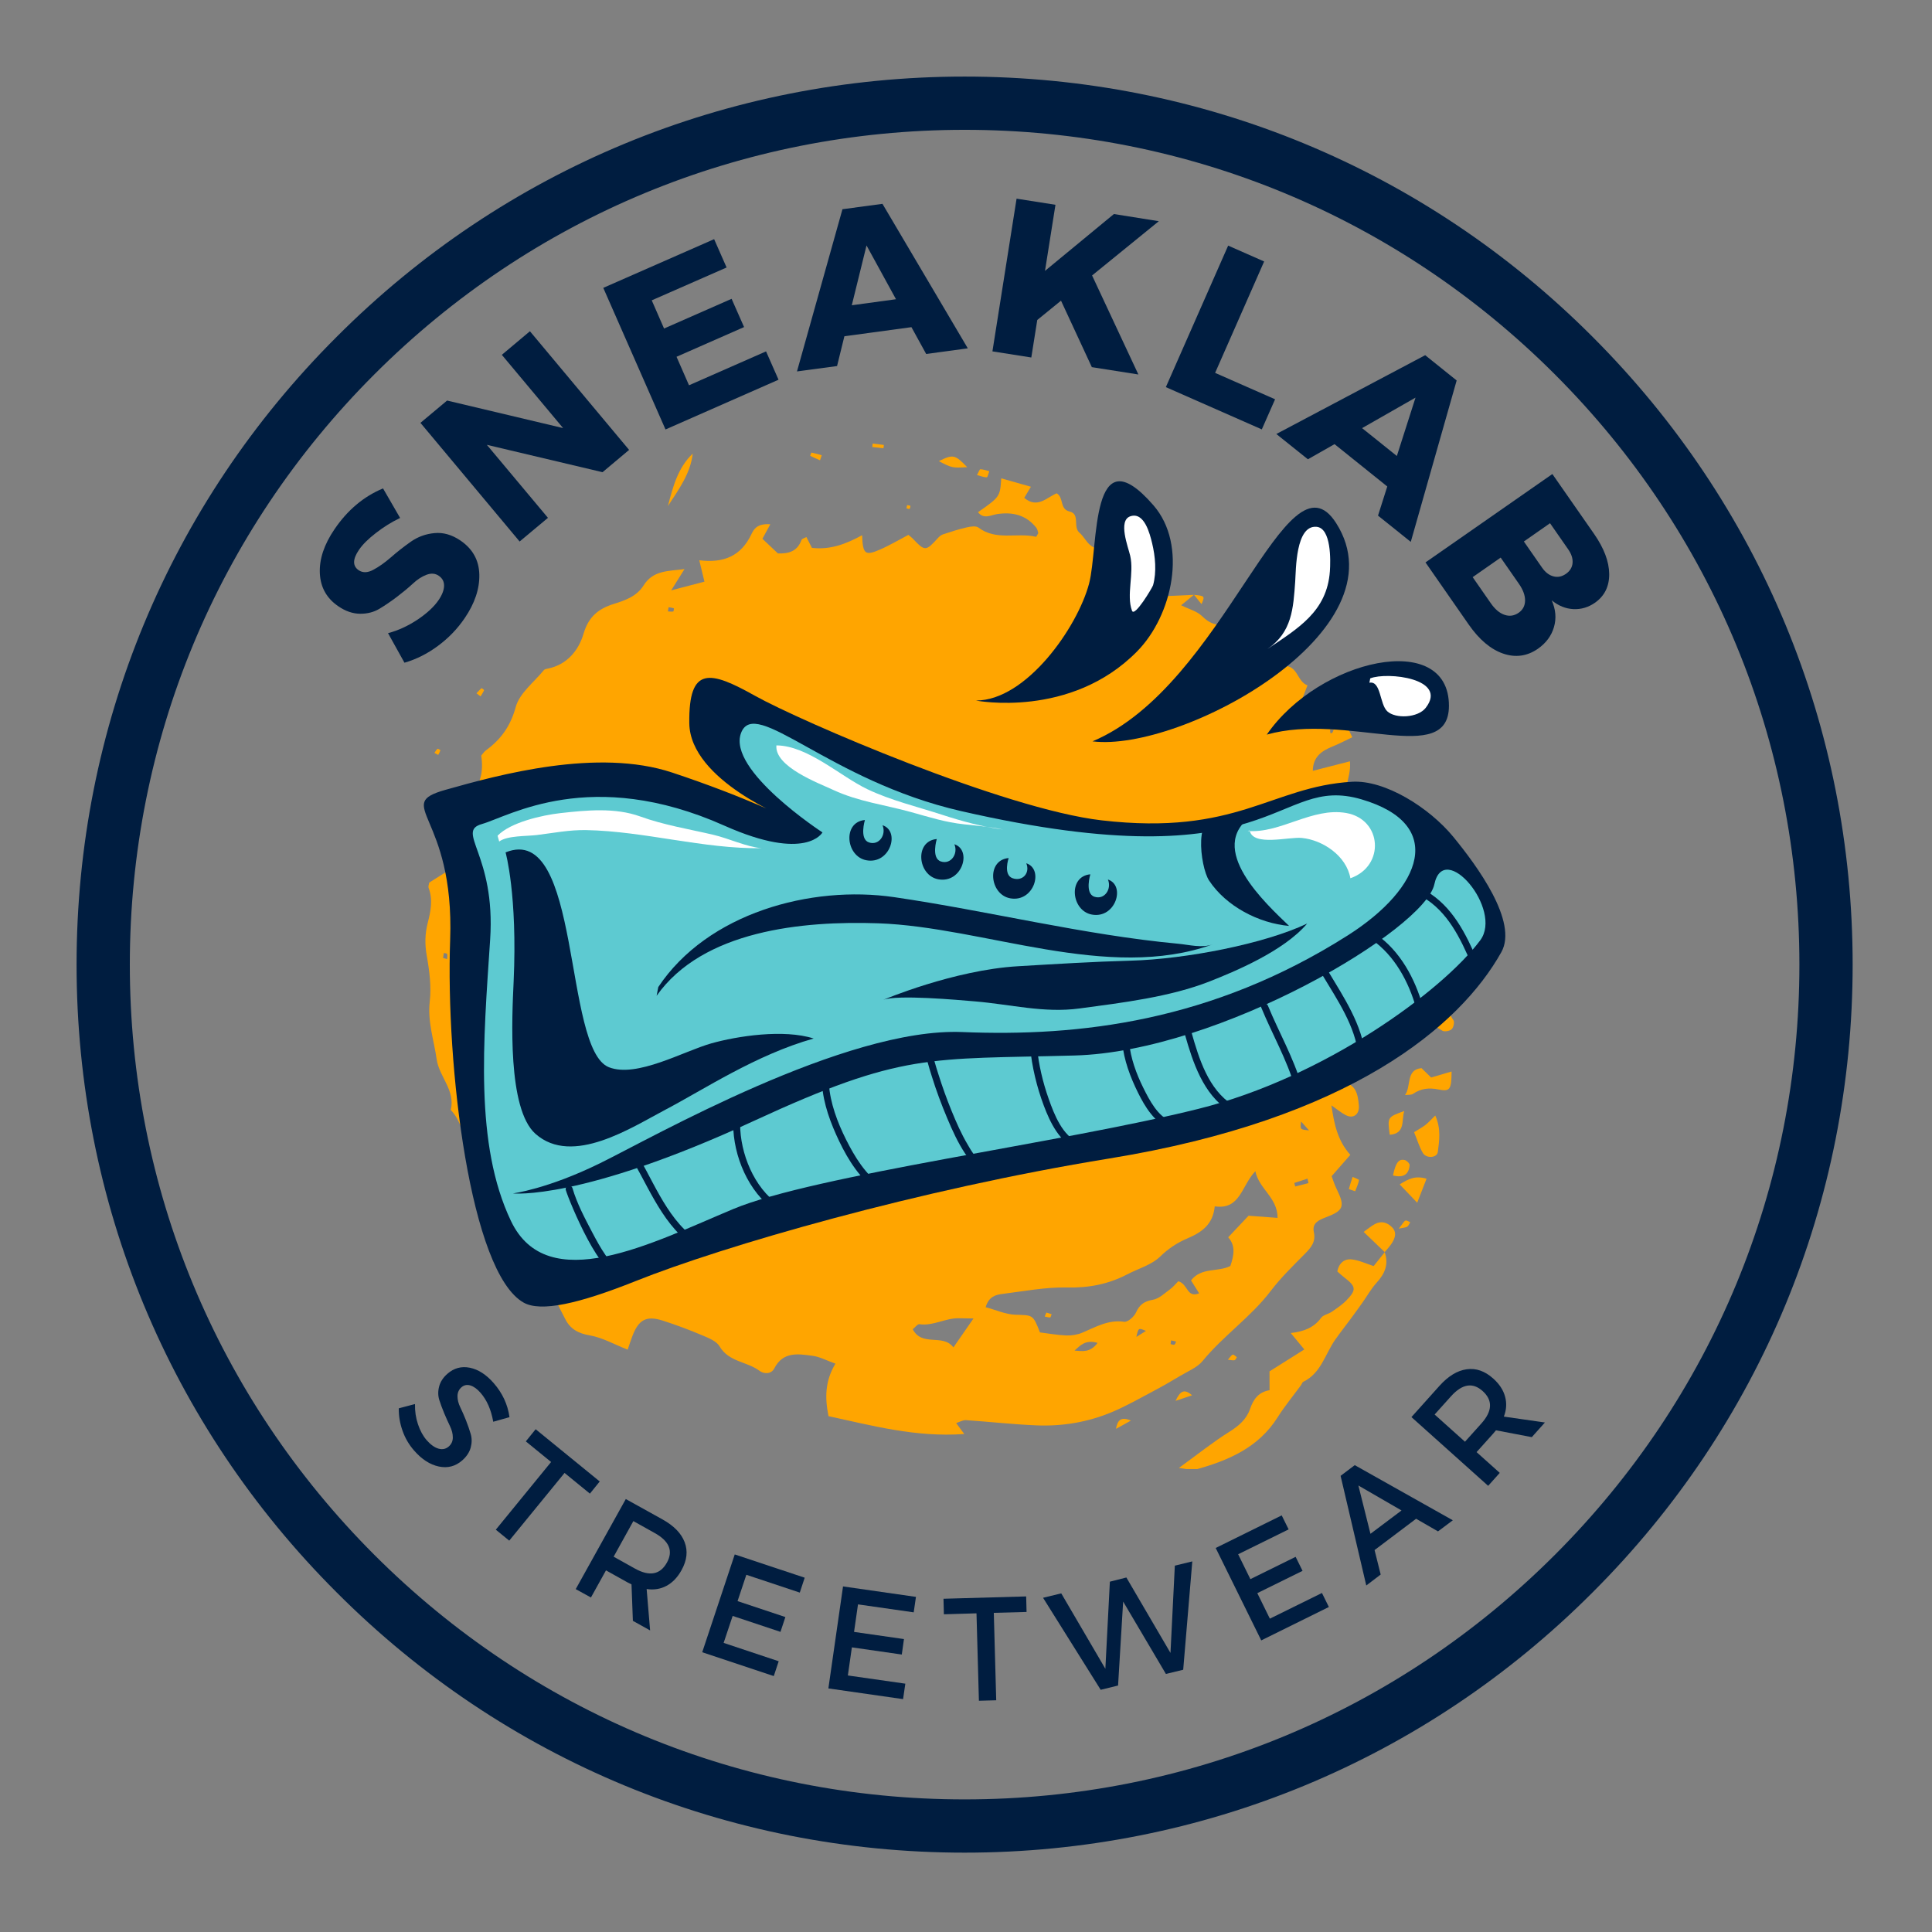
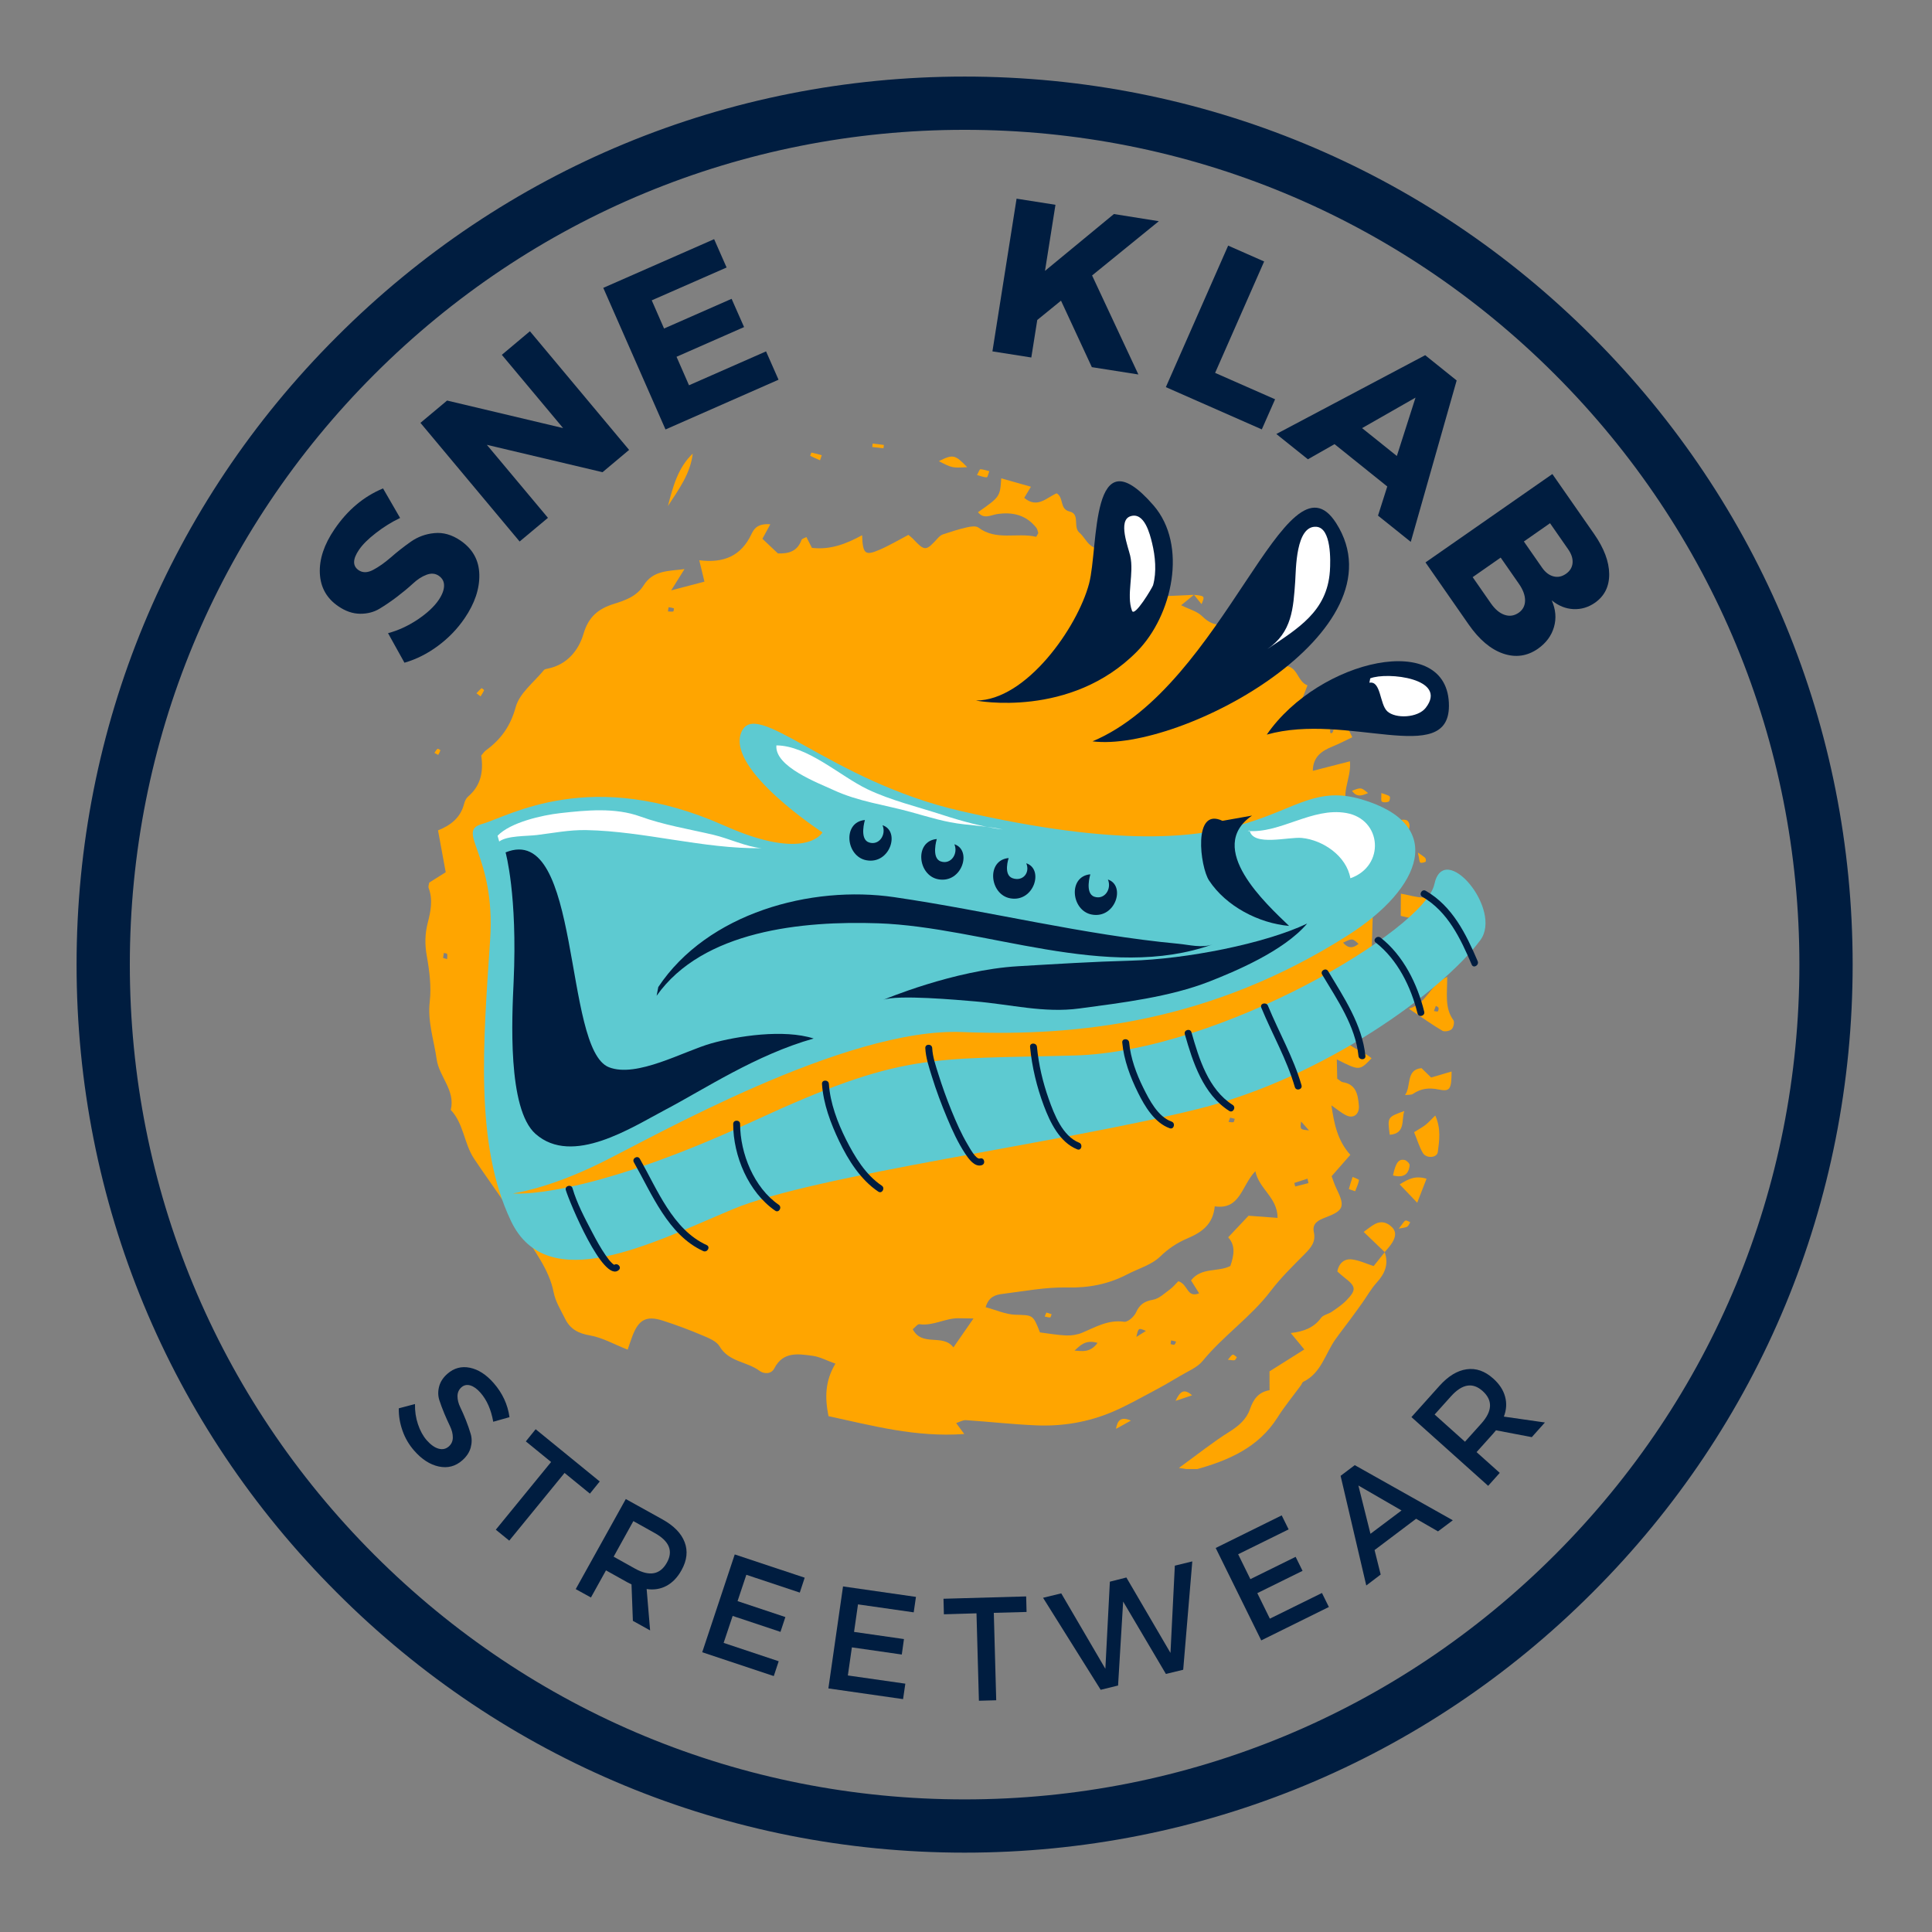
<svg xmlns="http://www.w3.org/2000/svg" width="500" zoomAndPan="magnify" viewBox="0 0 375 375" height="500" preserveAspectRatio="xMidYMid meet" version="1.0">
  <rect x="0" y="0" width="375" height="375" fill="#808080" stroke="none" />
  <defs>
    <g />
    <clipPath id="6e396c7a6e">
      <path d="M 14.863 14.863 L 359.598 14.863 L 359.598 359.598 L 14.863 359.598 Z M 14.863 14.863 " clip-rule="nonzero" />
    </clipPath>
    <clipPath id="061602e009">
      <path d="M 187.23 359.598 C 141.211 359.598 97.879 341.684 65.363 309.102 C 32.777 276.582 14.863 233.25 14.863 187.23 C 14.863 141.211 32.777 97.879 65.363 65.363 C 97.879 32.777 141.211 14.863 187.23 14.863 C 233.25 14.863 276.582 32.777 309.102 65.363 C 341.684 97.949 359.598 141.211 359.598 187.23 C 359.598 233.25 341.684 276.582 309.102 309.102 C 276.582 341.684 233.25 359.598 187.23 359.598 Z M 187.23 25.199 C 143.969 25.199 103.254 42.078 72.664 72.664 C 42.078 103.254 25.199 143.969 25.199 187.23 C 25.199 230.496 42.078 271.211 72.664 301.797 C 103.254 332.387 143.969 349.262 187.23 349.262 C 230.496 349.262 271.211 332.387 301.797 301.797 C 332.387 271.211 349.262 230.496 349.262 187.23 C 349.262 143.969 332.387 103.254 301.797 72.664 C 271.211 42.078 230.496 25.199 187.23 25.199 Z M 187.23 25.199 " clip-rule="nonzero" />
    </clipPath>
    <clipPath id="a22ffc6019">
      <path d="M 82.16 92 L 269 92 L 269 279 L 82.16 279 Z M 82.16 92 " clip-rule="nonzero" />
    </clipPath>
    <clipPath id="a3c0502f10">
      <path d="M 228.742 243.027 L 269.25 243.027 L 269.25 285.137 L 228.742 285.137 Z M 228.742 243.027 " clip-rule="nonzero" />
    </clipPath>
    <clipPath id="c94c5e2207">
-       <path d="M 82.266 131.426 L 292.184 131.426 L 292.184 253.758 L 82.266 253.758 Z M 82.266 131.426 " clip-rule="nonzero" />
-     </clipPath>
+       </clipPath>
  </defs>
  <g clip-path="url(#6e396c7a6e)">
    <g clip-path="url(#061602e009)">
      <path fill="#001d40" d="M 14.863 14.863 L 359.598 14.863 L 359.598 359.598 L 14.863 359.598 Z M 14.863 14.863 " fill-opacity="1" fill-rule="nonzero" />
    </g>
  </g>
  <g fill="#001d40" fill-opacity="1">
    <g transform="translate(74.611, 274.805)">
      <g>
        <path d="M 21.203 -6.359 C 22.91 -4.41 23.938 -2.203 24.281 0.266 L 21.125 1.156 C 20.719 -1.176 19.895 -3.051 18.656 -4.469 C 18 -5.219 17.344 -5.691 16.688 -5.891 C 16.031 -6.086 15.453 -5.969 14.953 -5.531 C 14.453 -5.094 14.195 -4.52 14.188 -3.812 C 14.188 -3.113 14.367 -2.391 14.734 -1.641 C 15.098 -0.891 15.461 -0.055 15.828 0.859 C 16.191 1.785 16.5 2.672 16.75 3.516 C 17 4.367 17 5.254 16.75 6.172 C 16.5 7.086 15.953 7.914 15.109 8.656 C 13.797 9.812 12.281 10.207 10.562 9.844 C 8.852 9.477 7.266 8.457 5.797 6.781 C 4.785 5.633 4.023 4.336 3.516 2.891 C 3.004 1.441 2.766 -0.004 2.797 -1.453 L 5.938 -2.281 C 5.906 -0.906 6.098 0.398 6.516 1.641 C 6.93 2.879 7.492 3.91 8.203 4.734 C 8.984 5.617 9.75 6.164 10.5 6.375 C 11.258 6.594 11.926 6.453 12.5 5.953 C 13.02 5.492 13.281 4.91 13.281 4.203 C 13.281 3.492 13.098 2.766 12.734 2.016 C 12.379 1.273 12.008 0.453 11.625 -0.453 C 11.25 -1.359 10.926 -2.227 10.656 -3.062 C 10.395 -3.906 10.383 -4.781 10.625 -5.688 C 10.863 -6.602 11.398 -7.426 12.234 -8.156 C 13.504 -9.27 14.957 -9.66 16.594 -9.328 C 18.227 -8.992 19.766 -8.004 21.203 -6.359 Z M 21.203 -6.359 " />
      </g>
    </g>
  </g>
  <g fill="#001d40" fill-opacity="1">
    <g transform="translate(91.141, 292.756)">
      <g>
        <path d="M 23.359 -2.844 L 18.438 -6.859 L 7.703 6.281 L 5.094 4.156 L 15.828 -8.984 L 10.922 -12.984 L 12.828 -15.344 L 25.266 -5.203 Z M 23.359 -2.844 " />
      </g>
    </g>
  </g>
  <g fill="#001d40" fill-opacity="1">
    <g transform="translate(109.451, 307.166)">
      <g>
        <path d="M 13.391 7.438 L 13.125 0.359 C 12.945 0.285 12.676 0.148 12.312 -0.047 L 8.172 -2.359 L 5.25 2.906 L 2.297 1.281 L 12.016 -16.203 L 19.109 -12.266 C 21.348 -11.023 22.789 -9.547 23.438 -7.828 C 24.094 -6.109 23.891 -4.297 22.828 -2.391 C 22.055 -0.992 21.086 0.016 19.922 0.641 C 18.766 1.266 17.477 1.473 16.062 1.266 L 16.734 9.297 Z M 9.656 -5.016 L 13.797 -2.703 C 16.629 -1.129 18.695 -1.52 20 -3.875 C 21.25 -6.125 20.457 -8.035 17.625 -9.609 L 13.484 -11.922 Z M 9.656 -5.016 " />
      </g>
    </g>
  </g>
  <g fill="#001d40" fill-opacity="1">
    <g transform="translate(133.816, 319.871)">
      <g>
        <path d="M 21.422 -10.75 L 11.047 -14.203 L 9.344 -9.094 L 18.625 -6 L 17.672 -3.125 L 8.391 -6.219 L 6.641 -0.984 L 17.328 2.578 L 16.375 5.453 L 2.484 0.828 L 8.797 -18.156 L 22.375 -13.641 Z M 21.422 -10.75 " />
      </g>
    </g>
  </g>
  <g fill="#001d40" fill-opacity="1">
    <g transform="translate(158.193, 327.346)">
      <g>
        <path d="M 19.156 -14.391 L 8.344 -15.938 L 7.578 -10.594 L 17.266 -9.203 L 16.844 -6.203 L 7.156 -7.594 L 6.375 -2.141 L 17.531 -0.547 L 17.094 2.453 L 2.594 0.375 L 5.438 -19.422 L 19.594 -17.391 Z M 19.156 -14.391 " />
      </g>
    </g>
  </g>
  <g fill="#001d40" fill-opacity="1">
    <g transform="translate(183.428, 330.302)">
      <g>
        <path d="M 15.828 -17.422 L 9.469 -17.25 L 9.938 -0.281 L 6.578 -0.188 L 6.109 -17.156 L -0.219 -16.969 L -0.297 -19.984 L 15.75 -20.438 Z M 15.828 -17.422 " />
      </g>
    </g>
  </g>
  <g fill="#001d40" fill-opacity="1">
    <g transform="translate(207.112, 329.582)">
      <g>
        <path d="M 22.547 -5.484 L 19.188 -4.672 L 10.891 -18.719 L 9.906 -2.422 L 6.531 -1.594 L -4.656 -19.453 L -1.125 -20.312 L 7.438 -5.672 L 8.312 -22.578 L 11.516 -23.391 L 20.078 -8.75 L 20.922 -25.688 L 24.312 -26.516 Z M 22.547 -5.484 " />
      </g>
    </g>
  </g>
  <g fill="#001d40" fill-opacity="1">
    <g transform="translate(242.449, 319.556)">
      <g>
        <path d="M 7.672 -22.703 L -2.125 -17.875 L 0.25 -13.047 L 9.031 -17.375 L 10.375 -14.656 L 1.594 -10.328 L 4.031 -5.375 L 14.141 -10.359 L 15.484 -7.641 L 2.359 -1.156 L -6.484 -19.094 L 6.328 -25.422 Z M 7.672 -22.703 " />
      </g>
    </g>
  </g>
  <g fill="#001d40" fill-opacity="1">
    <g transform="translate(265.162, 307.758)">
      <g>
        <path d="M 9.703 -12.969 L 1.641 -6.891 L 2.828 -2.141 L 0.031 -0.016 L -4.953 -21.297 L -2.203 -23.375 L 16.828 -12.672 L 13.953 -10.516 Z M 6.875 -14.578 L -1.5 -19.422 L 0.844 -10.047 Z M 6.875 -14.578 " />
      </g>
    </g>
  </g>
  <g fill="#001d40" fill-opacity="1">
    <g transform="translate(287.101, 290.354)">
      <g>
        <path d="M 10.219 -11.406 L 3.266 -12.734 C 3.148 -12.578 2.953 -12.344 2.672 -12.031 L -0.5 -8.5 L 4 -4.469 L 1.75 -1.953 L -13.141 -15.297 L -7.719 -21.344 C -6.008 -23.25 -4.242 -24.328 -2.422 -24.578 C -0.609 -24.836 1.109 -24.238 2.734 -22.781 C 3.922 -21.719 4.688 -20.551 5.031 -19.281 C 5.383 -18.008 5.305 -16.711 4.797 -15.391 L 12.766 -14.25 Z M -2.75 -10.516 L 0.422 -14.047 C 2.586 -16.461 2.672 -18.566 0.672 -20.359 C -1.254 -22.086 -3.301 -21.742 -5.469 -19.328 L -8.641 -15.797 Z M -2.75 -10.516 " />
      </g>
    </g>
  </g>
  <g fill="#001d40" fill-opacity="1">
    <g transform="translate(81.864, 131.802)">
      <g>
        <path d="M -16.938 -29.078 C -14.414 -32.797 -11.273 -35.438 -7.516 -37 L -4.203 -31.266 C -5.848 -30.484 -7.414 -29.508 -8.906 -28.344 C -10.406 -27.188 -11.5 -26.098 -12.188 -25.078 C -13.426 -23.266 -13.445 -21.945 -12.25 -21.125 C -11.457 -20.594 -10.52 -20.613 -9.438 -21.188 C -8.352 -21.758 -7.203 -22.57 -5.984 -23.625 C -4.773 -24.688 -3.488 -25.695 -2.125 -26.656 C -0.758 -27.613 0.77 -28.172 2.469 -28.328 C 4.164 -28.492 5.844 -28.016 7.5 -26.891 C 9.883 -25.266 11.109 -23.062 11.172 -20.281 C 11.234 -17.508 10.285 -14.688 8.328 -11.812 C 6.93 -9.75 5.195 -7.953 3.125 -6.422 C 1.062 -4.898 -1.098 -3.816 -3.359 -3.172 L -6.547 -8.906 C -4.609 -9.414 -2.707 -10.285 -0.844 -11.516 C 1.008 -12.754 2.383 -14.031 3.281 -15.344 C 3.969 -16.363 4.316 -17.281 4.328 -18.094 C 4.348 -18.914 4.004 -19.566 3.297 -20.047 C 2.609 -20.516 1.812 -20.578 0.906 -20.234 C 0.008 -19.898 -0.875 -19.32 -1.75 -18.5 C -2.633 -17.688 -3.648 -16.844 -4.797 -15.969 C -5.953 -15.094 -7.082 -14.32 -8.188 -13.656 C -9.289 -12.988 -10.555 -12.66 -11.984 -12.672 C -13.41 -12.691 -14.805 -13.172 -16.172 -14.109 C -18.441 -15.641 -19.645 -17.77 -19.781 -20.5 C -19.914 -23.238 -18.969 -26.098 -16.938 -29.078 Z M -16.938 -29.078 " />
      </g>
    </g>
  </g>
  <g fill="#001d40" fill-opacity="1">
    <g transform="translate(98.561, 107.028)">
      <g>
        <path d="M 23.547 -19.703 L 18.391 -15.375 L -4.062 -20.688 L 7.797 -6.516 L 2.297 -1.922 L -16.953 -24.953 L -11.781 -29.281 L 10.734 -23.938 L -1.156 -38.156 L 4.297 -42.734 Z M 23.547 -19.703 " />
      </g>
    </g>
  </g>
  <g fill="#001d40" fill-opacity="1">
    <g transform="translate(126.424, 84.562)">
      <g>
        <path d="M 14.609 -32.641 L 0.078 -26.266 L 2.469 -20.797 L 15.578 -26.562 L 18 -21.078 L 4.891 -15.312 L 7.312 -9.781 L 22.266 -16.359 L 24.688 -10.859 L 2.75 -1.203 L -9.328 -28.688 L 12.188 -38.141 Z M 14.609 -32.641 " />
      </g>
    </g>
  </g>
  <g fill="#001d40" fill-opacity="1">
    <g transform="translate(154.911, 72.064)">
      <g>
-         <path d="M 22 -8.562 L 8.984 -6.797 L 7.562 -1.016 L -0.219 0.031 L 8.609 -31.453 L 16.375 -32.5 L 32.938 -4.453 L 24.859 -3.359 Z M 19 -13.984 L 13.281 -24.422 L 10.422 -12.812 Z M 19 -13.984 " />
-       </g>
+         </g>
    </g>
  </g>
  <g fill="#001d40" fill-opacity="1">
    <g transform="translate(189.661, 67.733)">
      <g>
        <path d="M 22.266 3.531 L 16.281 -9.375 L 11.672 -5.625 L 10.516 1.656 L 2.969 0.469 L 7.656 -29.172 L 15.203 -27.984 L 13.172 -15.156 L 26.547 -26.188 L 35.266 -24.797 L 22.312 -14.266 L 31.297 4.953 Z M 22.266 3.531 " />
      </g>
    </g>
  </g>
  <g fill="#001d40" fill-opacity="1">
    <g transform="translate(223.541, 73.939)">
      <g>
        <path d="M 12.312 -1.562 L 23.953 3.562 L 21.375 9.406 L 2.75 1.203 L 14.844 -26.266 L 21.828 -23.188 Z M 12.312 -1.562 " />
      </g>
    </g>
  </g>
  <g fill="#001d40" fill-opacity="1">
    <g transform="translate(247.909, 84.38)">
      <g>
        <path d="M 21.359 10.047 L 11.125 1.828 L 5.953 4.766 L -0.172 -0.141 L 28.719 -15.438 L 34.828 -10.531 L 25.922 20.797 L 19.562 15.703 Z M 23.219 4.125 L 26.844 -7.203 L 16.469 -1.281 Z M 23.219 4.125 " />
      </g>
    </g>
  </g>
  <g fill="#001d40" fill-opacity="1">
    <g transform="translate(274.969, 106.697)">
      <g>
        <path d="M 26.344 -14.688 L 34.453 -3.047 C 36.379 -0.273 37.352 2.312 37.375 4.719 C 37.395 7.125 36.473 8.984 34.609 10.297 C 33.316 11.191 31.922 11.602 30.422 11.531 C 28.922 11.457 27.52 10.891 26.219 9.828 C 27 11.598 27.145 13.328 26.656 15.016 C 26.164 16.711 25.125 18.117 23.531 19.234 C 21.438 20.68 19.18 20.988 16.766 20.156 C 14.359 19.32 12.141 17.445 10.109 14.531 L 1.719 2.469 Z M 25.891 -5.141 L 20.812 -1.594 L 24.344 3.484 C 24.977 4.391 25.711 4.953 26.547 5.172 C 27.379 5.398 28.195 5.234 29 4.672 C 29.77 4.129 30.191 3.43 30.266 2.578 C 30.336 1.723 30.055 0.844 29.422 -0.062 Z M 16.312 1.531 L 10.875 5.328 L 14.406 10.406 C 15.219 11.57 16.102 12.316 17.062 12.641 C 18.02 12.973 18.938 12.836 19.812 12.234 C 20.625 11.66 21.035 10.867 21.047 9.859 C 21.055 8.859 20.656 7.773 19.844 6.609 Z M 16.312 1.531 " />
      </g>
    </g>
  </g>
  <g clip-path="url(#a22ffc6019)">
    <path fill="#ffa500" d="M 227.938 260.996 C 228.109 260.926 228.172 260.605 228.281 260.395 C 227.961 260.316 227.637 260.238 227.312 260.164 C 227.277 260.402 227.246 260.645 227.211 260.883 C 227.457 260.93 227.742 261.074 227.938 260.996 Z M 258.215 142.262 C 258.219 142.289 258.531 142.336 258.57 142.281 C 258.699 142.098 258.77 141.867 258.863 141.656 C 258.633 141.633 258.406 141.605 258.18 141.578 C 258.184 141.809 258.176 142.039 258.215 142.262 Z M 86.785 186.168 C 86.797 185.828 86.863 185.477 86.785 185.16 C 86.762 185.051 86.371 185.031 86.145 184.973 C 86.098 185.301 86.047 185.629 86 185.941 C 86.344 186.039 86.566 186.105 86.785 186.168 Z M 130.688 118.688 C 130.758 118.676 130.824 118.078 130.789 118.066 C 130.461 117.957 130.113 117.922 129.77 117.863 C 129.734 118.09 129.699 118.316 129.645 118.676 C 130.004 118.691 130.355 118.746 130.688 118.688 Z M 238.457 217.758 C 238.777 217.785 239.117 217.887 239.41 217.812 C 239.543 217.777 239.582 217.387 239.664 217.16 C 239.363 217.082 239.055 217.004 238.77 216.93 C 238.629 217.301 238.543 217.527 238.457 217.758 Z M 255.648 184.203 C 255.688 184.191 255.633 183.586 255.562 183.574 C 255.23 183.512 254.875 183.555 254.527 183.562 C 254.555 183.793 254.582 184.023 254.629 184.383 C 254.973 184.332 255.324 184.305 255.648 184.203 Z M 252.539 217.68 C 252.34 219.238 252.34 219.238 254.078 219.406 C 253.613 218.887 253.152 218.367 252.539 217.68 Z M 251.219 229.613 C 251.281 229.844 251.34 230.07 251.402 230.297 C 252.258 230.078 253.113 229.863 253.969 229.641 C 253.91 229.352 253.848 229.062 253.789 228.773 C 252.934 229.055 252.078 229.332 251.219 229.613 Z M 222.426 258.328 C 220.969 257.707 220.969 257.707 220.57 259.496 C 221.16 259.129 221.75 258.758 222.426 258.328 Z M 263.688 183.207 C 262.484 182.109 262.484 182.109 260.691 182.969 C 261.676 184.109 262.605 184.102 263.688 183.207 Z M 208.562 262.148 C 210.055 262.258 211.598 262.598 213.035 260.656 C 210.672 259.961 209.672 261.172 208.562 262.148 Z M 188.953 255.914 C 187.672 255.895 186.824 255.875 185.98 255.871 C 183.418 255.867 181.098 257.41 178.453 257.027 C 178.109 256.977 177.664 257.602 177.16 258 C 178.996 261.496 182.961 258.785 185.062 261.527 C 186.418 259.574 187.531 257.965 188.953 255.914 Z M 232.75 251.031 C 232.203 250.16 231.695 249.348 231.176 248.523 C 233.215 245.914 236.395 246.965 238.812 245.727 C 239.492 243.711 239.887 241.801 238.391 240.164 C 239.637 238.844 240.883 237.523 242.344 235.973 C 243.805 236.082 245.758 236.227 247.98 236.391 C 247.965 232.406 244.395 230.836 243.664 227.332 C 240.953 230.137 240.766 234.879 235.781 234.152 C 235.445 237.66 233.27 239.188 230.504 240.359 C 228.559 241.184 226.805 242.32 225.184 243.898 C 223.516 245.52 220.961 246.223 218.805 247.348 C 215.137 249.262 211.32 250 207.109 249.902 C 202.953 249.809 198.77 250.629 194.609 251.145 C 193.305 251.309 191.93 251.617 191.316 253.727 C 193.309 254.258 195.172 255.121 197.066 255.188 C 200.477 255.301 200.484 255.098 201.855 258.621 C 203.543 258.828 205.254 259.148 206.98 259.211 C 208.012 259.25 209.141 259.066 210.086 258.668 C 212.695 257.566 215.125 256.109 218.199 256.555 C 218.891 256.656 220.129 255.574 220.492 254.758 C 221.191 253.203 222.117 252.57 223.801 252.277 C 224.988 252.074 226.055 251.012 227.109 250.246 C 227.727 249.797 228.215 249.172 228.703 248.688 C 230.641 249.238 230.312 251.992 232.75 251.031 Z M 231.746 115.441 C 230.949 116.098 230.148 116.758 229.258 117.484 C 230.797 118.25 232.32 118.621 233.285 119.566 C 234.973 121.219 236.645 121.754 238.75 120.668 C 240.188 119.93 241.309 120.297 242.363 121.438 C 243.039 122.172 243.883 122.746 244.742 123.469 C 241.133 125.176 240.914 126.105 242.828 129.504 C 245.074 129.414 247.176 129.301 249.273 129.254 C 251.922 129.195 251.754 132.316 253.781 133.02 C 253.094 134.801 252.469 136.414 252.008 137.605 C 253.734 139.129 254.73 140.004 255.707 140.867 C 259.746 138.359 260.395 138.539 262.477 143.098 C 261.211 143.695 259.957 144.367 258.645 144.895 C 256.523 145.746 254.848 146.906 254.816 149.617 C 257.125 149.027 259.402 148.441 262.023 147.77 C 262.375 151.379 259.719 154.383 262.211 157.594 C 260.422 157.977 259.188 158.242 258.07 158.484 C 257.418 161.02 259.949 160.891 260.461 161.59 C 260.094 163.637 259.82 165.152 259.516 166.828 C 261.301 167.383 262.688 167.812 263.938 168.199 C 264.918 167.41 265.707 166.777 267.047 165.703 C 267.551 168.262 267.949 170.266 268.395 172.539 C 264.379 173.145 260.383 172.344 257.367 175.488 C 258.766 176.762 260.031 177.914 261.352 179.113 C 263.008 178.477 264.555 177.879 266.469 177.141 C 266.355 180.828 266.258 184.027 266.156 187.375 C 265.309 187.516 264.555 187.641 263.816 187.766 C 261.988 192.363 261.988 192.363 266.004 195.191 C 266.082 197.047 265.953 198.848 264.141 199.977 C 262.664 199.602 262.137 197.258 260.047 198.582 C 259.66 202.957 263.855 203.422 266.223 205.406 C 263.879 207.852 263.879 207.852 259.473 205.629 C 259.504 207.082 259.531 208.352 259.555 209.375 C 260.141 209.762 260.352 210.008 260.594 210.043 C 263.238 210.445 263.57 212.473 263.754 214.562 C 263.906 216.266 262.719 217.203 261.27 216.473 C 260.254 215.961 259.367 215.195 258.426 214.543 C 258.949 218.062 259.57 221.336 262.098 224.156 C 260.848 225.578 259.734 226.852 258.469 228.293 C 258.73 228.977 258.996 229.879 259.406 230.711 C 261.113 234.18 260.852 234.965 257.25 236.32 C 255.879 236.84 254.648 237.453 255.02 239.168 C 255.43 241.062 254.449 242.18 253.25 243.395 C 250.969 245.703 248.617 247.984 246.66 250.559 C 242.801 255.637 237.465 259.238 233.441 264.152 C 232.383 265.449 230.57 266.156 229.066 267.062 C 227.34 268.102 225.586 269.109 223.801 270.051 C 221.172 271.441 218.574 272.926 215.84 274.078 C 211.18 276.039 206.234 276.871 201.195 276.664 C 196.621 276.48 192.062 275.953 187.496 275.652 C 186.902 275.609 186.277 276 185.59 276.215 C 186.078 276.875 186.418 277.336 187.16 278.34 C 177.668 279.02 169.242 276.688 160.812 274.875 C 160.098 271.336 160.113 268.062 162.156 264.684 C 160.43 264.07 159.102 263.34 157.699 263.156 C 154.91 262.789 151.996 262.285 150.289 265.609 C 149.711 266.742 148.301 266.734 147.406 266.066 C 144.98 264.258 141.457 264.371 139.672 261.332 C 139.066 260.301 137.527 259.699 136.293 259.18 C 133.805 258.125 131.262 257.172 128.684 256.344 C 125.461 255.305 123.965 256.121 122.738 259.352 C 122.383 260.293 122.078 261.254 121.832 261.969 C 119.152 260.914 116.902 259.613 114.5 259.203 C 112.238 258.816 110.68 257.969 109.707 256.012 C 108.871 254.324 107.812 252.645 107.461 250.84 C 106.547 246.156 103.48 242.625 101.223 238.707 C 98.465 233.91 95.062 229.488 91.996 224.867 C 90.059 221.941 90.012 218.094 87.492 215.434 C 88.43 211.633 85.227 208.977 84.758 205.621 C 84.238 201.91 82.965 198.324 83.414 194.406 C 83.746 191.508 83.359 188.453 82.84 185.551 C 82.441 183.332 82.477 181.27 83.02 179.141 C 83.594 176.902 84.062 174.656 83.203 172.359 C 83.082 172.031 83.285 171.578 83.32 171.305 C 84.367 170.645 85.262 170.082 86.512 169.297 C 86.02 166.625 85.523 163.902 85.02 161.176 C 87.422 160.211 89.391 158.758 90.082 156.012 C 90.211 155.508 90.469 154.938 90.848 154.617 C 93.395 152.461 93.855 149.652 93.406 146.645 C 93.773 146.234 93.996 145.875 94.316 145.645 C 97.234 143.508 99.09 140.945 100.105 137.223 C 100.84 134.535 103.66 132.414 105.574 130.059 C 105.723 129.879 106.062 129.828 106.324 129.777 C 110.074 129.027 112.32 126.207 113.246 123.059 C 114.242 119.676 116.148 118.152 119.18 117.207 C 121.375 116.523 123.613 115.727 124.922 113.629 C 126.766 110.684 129.676 110.871 132.859 110.461 C 131.984 111.863 131.379 112.828 130.277 114.59 C 132.988 113.883 134.844 113.398 136.734 112.898 C 136.387 111.469 136.102 110.289 135.727 108.746 C 140.574 109.359 143.859 107.84 145.816 103.75 C 146.309 102.719 146.957 101.562 149.516 101.762 C 148.93 102.84 148.441 103.734 147.984 104.574 C 149.07 105.598 150.031 106.512 150.988 107.418 C 153.105 107.5 154.781 106.996 155.566 104.816 C 155.66 104.555 156.168 104.441 156.523 104.242 C 156.941 105.062 157.297 105.758 157.594 106.34 C 161.188 106.762 164.273 105.559 167.336 103.883 C 167.465 107.547 167.914 107.922 170.758 106.691 C 172.695 105.852 174.523 104.758 176.32 103.82 C 176.715 104.152 176.938 104.305 177.121 104.496 C 179.559 107.051 179.664 107.047 182.105 104.379 C 182.363 104.098 182.699 103.824 183.051 103.711 C 184.562 103.219 186.074 102.719 187.617 102.371 C 188.359 102.199 189.422 102.027 189.918 102.402 C 193.348 105.012 197.418 103.32 201.086 104.191 C 201.164 104.207 201.352 103.777 201.535 103.473 C 201.422 103.16 201.375 102.723 201.145 102.434 C 199.164 99.941 196.531 99.324 193.504 99.789 C 192.301 99.977 190.961 100.852 189.824 99.422 C 194.102 96.422 194.102 96.422 194.344 92.848 C 196.273 93.395 198.121 93.918 200.102 94.477 C 199.574 95.352 199.191 95.992 198.805 96.637 C 201.387 98.797 203.199 96.516 205.109 95.75 C 206.547 96.633 205.613 98.816 207.621 99.289 C 209.699 99.777 208.199 102.289 209.531 103.41 C 210.348 104.098 210.828 105.191 211.664 105.84 C 212.367 106.387 213.387 106.84 214.23 106.785 C 214.859 106.746 215.434 105.828 216.25 105.109 C 216.641 109.344 220.078 110.461 222.66 112.637 C 221.945 110.148 221.074 107.777 224.391 106.539 C 225.176 107.434 225.941 108.309 226.73 109.215 C 225.926 109.66 225.25 110.031 224.449 110.473 C 225 112.301 223.754 114.266 225.059 115.758 C 227.465 115.648 229.605 115.551 231.742 115.457 L 231.746 115.441 " fill-opacity="1" fill-rule="evenodd" />
  </g>
  <g clip-path="url(#a3c0502f10)">
    <path fill="#ffa500" d="M 268.785 243.047 C 268.035 243.984 267.281 244.922 266.621 245.742 C 265.141 245.273 263.699 244.555 262.211 244.434 C 261.023 244.336 259.887 245.098 259.578 246.789 C 259.98 247.141 260.445 247.586 260.953 247.973 C 263.211 249.711 263.316 250.344 261.352 252.387 C 260.523 253.246 259.496 253.926 258.508 254.609 C 257.844 255.066 256.852 255.207 256.418 255.797 C 255.074 257.633 253.207 258.434 250.531 258.742 C 251.582 260.012 252.281 260.855 253.168 261.926 C 250.852 263.387 248.723 264.727 246.41 266.18 C 246.414 267.27 246.414 268.434 246.418 269.836 C 244.289 270.195 243.281 271.574 242.621 273.504 C 241.953 275.457 240.457 276.758 238.641 277.895 C 235.5 279.855 232.594 282.191 228.824 284.926 C 230.547 285.133 231.324 285.445 231.969 285.266 C 238.332 283.516 244.234 281.039 247.984 275.102 C 249.352 272.934 251 270.945 252.516 268.875 C 252.676 268.656 252.754 268.309 252.961 268.207 C 256.441 266.527 257.207 262.805 259.184 259.996 C 260.113 258.68 261.117 257.414 262.074 256.113 C 262.871 255.035 263.664 253.949 264.438 252.855 C 265.367 251.547 266.152 250.117 267.223 248.945 C 268.816 247.199 269.586 245.359 268.766 243.043 L 268.785 243.047 " fill-opacity="1" fill-rule="evenodd" />
  </g>
  <path fill="#ffa500" d="M 279.078 196.309 C 279.211 196.133 279.277 195.82 279.211 195.609 C 279.164 195.449 278.875 195.363 278.691 195.246 C 278.574 195.566 278.453 195.887 278.324 196.238 C 278.668 196.277 279.012 196.398 279.078 196.309 Z M 282.105 198.012 C 282.359 198.363 282.137 199.422 281.77 199.766 C 281.387 200.125 280.391 200.316 279.965 200.066 C 278.039 198.941 276.223 197.637 273.465 195.789 C 277.113 194.672 277.453 191.121 280.902 189.609 C 280.918 192.906 280.371 195.633 282.105 198.012 " fill-opacity="1" fill-rule="evenodd" />
  <path fill="#ffa500" d="M 271.91 173.457 C 271.902 175.074 271.895 176.484 271.883 177.77 C 273.797 178.219 275.539 178.629 277.484 179.086 C 277.484 179.086 277.754 179.004 277.953 178.84 C 278.969 178.004 280.363 177.277 279.883 175.66 C 279.316 173.742 277.684 174.23 276.211 174.207 C 274.918 174.184 273.629 173.773 271.91 173.457 " fill-opacity="1" fill-rule="evenodd" />
  <path fill="#ffa500" d="M 272.711 212.551 C 273.238 212.48 273.879 212.578 274.273 212.312 C 275.828 211.258 277.383 211.09 279.246 211.473 C 281.453 211.926 281.73 211.438 281.754 207.977 C 280.41 208.371 279.191 208.73 277.781 209.145 C 277.234 208.613 276.586 207.977 275.918 207.328 C 272.828 207.594 273.965 210.867 272.711 212.551 " fill-opacity="1" fill-rule="evenodd" />
  <path fill="#ffa500" d="M 274.473 219.754 C 275.125 221.352 275.504 222.652 276.172 223.789 C 276.824 224.902 278.934 224.777 279.082 223.594 C 279.355 221.414 279.746 219.09 278.582 216.52 C 277.758 217.32 277.266 217.891 276.684 218.344 C 276.062 218.824 275.359 219.195 274.473 219.754 " fill-opacity="1" fill-rule="evenodd" />
  <path fill="#ffa500" d="M 268.766 243.043 C 269.266 242.418 269.844 241.844 270.246 241.164 C 270.809 240.211 271.137 239.164 270.203 238.219 C 269.27 237.273 268.137 236.93 266.922 237.559 C 266.133 237.969 265.445 238.574 264.684 239.113 C 266.172 240.539 267.48 241.793 268.785 243.047 L 268.766 243.043 " fill-opacity="1" fill-rule="evenodd" />
  <path fill="#ffa500" d="M 129.637 98.234 C 131.715 95.031 134.012 91.953 134.461 88.039 C 131.543 90.812 130.605 94.555 129.637 98.234 " fill-opacity="1" fill-rule="evenodd" />
  <path fill="#ffa500" d="M 275.078 233.449 C 275.832 231.508 276.324 230.25 276.891 228.789 C 274.719 228.145 273.414 228.797 271.676 229.891 C 272.781 231.047 273.633 231.934 275.078 233.449 " fill-opacity="1" fill-rule="evenodd" />
  <path fill="#ffa500" d="M 273.648 185.637 C 275.551 186.012 277.035 186.309 278.527 186.605 C 278.629 186.352 278.734 186.098 278.836 185.848 C 277.18 184.863 276.547 182.535 273.746 182.523 C 273.719 183.508 273.691 184.355 273.648 185.637 " fill-opacity="1" fill-rule="evenodd" />
  <path fill="#ffa500" d="M 272.574 215.648 C 269.289 216.832 269.289 216.832 269.75 220.258 C 272.879 220.02 271.984 217.352 272.574 215.648 " fill-opacity="1" fill-rule="evenodd" />
  <path fill="#ffa500" d="M 187.734 90.684 C 185.352 88.207 184.988 88.145 182.223 89.512 C 184.797 90.832 184.797 90.832 187.734 90.684 " fill-opacity="1" fill-rule="evenodd" />
  <path fill="#ffa500" d="M 270.375 228.156 C 272.473 228.684 273.449 227.906 273.609 226.164 C 273.637 225.848 273.043 225.246 272.652 225.16 C 271.473 224.902 270.918 225.66 270.375 228.156 " fill-opacity="1" fill-rule="evenodd" />
  <path fill="#ffa500" d="M 269.469 164.062 C 268.668 163.148 267.867 162.234 266.934 161.164 C 265.703 163.988 265.738 164.043 269.469 164.062 " fill-opacity="1" fill-rule="evenodd" />
  <path fill="#ffa500" d="M 270.84 161.902 C 271.719 161.922 272.258 162.09 272.641 161.914 C 273.617 161.473 273.93 159.957 273.168 159.297 C 272.891 159.051 271.945 159.043 271.836 159.23 C 271.422 159.945 271.227 160.785 270.84 161.902 " fill-opacity="1" fill-rule="evenodd" />
  <path fill="#ffa500" d="M 263.035 231.223 C 263.332 230.43 263.664 229.766 263.781 229.062 C 263.801 228.926 262.977 228.652 262.543 228.441 C 262.285 229.223 262.016 229.996 261.812 230.793 C 261.805 230.82 262.453 231.02 263.035 231.223 " fill-opacity="1" fill-rule="evenodd" />
  <path fill="#ffa500" d="M 216.613 277.34 C 217.41 276.898 218.203 276.457 219.508 275.734 C 217.566 274.902 216.895 275.68 216.613 277.34 " fill-opacity="1" fill-rule="evenodd" />
  <path fill="#ffa500" d="M 231.379 270.828 C 229.816 269.434 229.039 270.07 228.176 271.906 C 229.562 271.438 230.473 271.137 231.379 270.828 " fill-opacity="1" fill-rule="evenodd" />
  <path fill="#ffa500" d="M 262.426 153.492 C 263.348 154.82 264.363 154.441 265.535 153.941 C 264.191 152.812 264.191 152.812 262.426 153.492 " fill-opacity="1" fill-rule="evenodd" />
  <path fill="#ffa500" d="M 189.633 92.203 C 190.395 92.406 190.969 92.664 191.531 92.645 C 191.707 92.637 191.855 91.875 192.02 91.461 C 191.441 91.316 190.871 91.102 190.293 91.078 C 190.133 91.074 189.953 91.641 189.633 92.203 " fill-opacity="1" fill-rule="evenodd" />
  <path fill="#ffa500" d="M 268.113 153.93 C 268.148 154.758 268 155.426 268.223 155.59 C 268.523 155.809 269.152 155.754 269.547 155.594 C 269.734 155.52 269.883 154.727 269.734 154.59 C 269.43 154.301 268.918 154.23 268.113 153.93 " fill-opacity="1" fill-rule="evenodd" />
  <path fill="#ffa500" d="M 159.5 88.359 C 158.84 88.176 158.18 87.98 157.512 87.844 C 157.473 87.832 157.242 88.469 157.262 88.477 C 157.883 88.789 158.523 89.062 159.164 89.34 C 159.277 89.012 159.391 88.684 159.5 88.359 " fill-opacity="1" fill-rule="evenodd" />
  <path fill="#ffa500" d="M 275.211 165.48 C 275.512 166.812 275.492 167.34 275.68 167.426 C 275.953 167.551 276.387 167.402 276.711 167.266 C 276.789 167.23 276.789 166.711 276.66 166.559 C 276.414 166.27 276.047 166.086 275.211 165.48 " fill-opacity="1" fill-rule="evenodd" />
  <path fill="#ffa500" d="M 271.496 238.477 C 272.453 238.27 272.863 238.281 273.145 238.094 C 273.41 237.914 273.535 237.531 273.727 237.234 C 273.414 237.113 273.055 236.836 272.805 236.914 C 272.527 237 272.355 237.41 271.496 238.477 " fill-opacity="1" fill-rule="evenodd" />
  <path fill="#ffa500" d="M 238.328 263.922 C 238.961 263.98 239.312 264.09 239.625 264.016 C 239.809 263.969 239.93 263.637 240.078 263.43 C 239.805 263.25 239.477 262.875 239.281 262.934 C 238.984 263.027 238.781 263.422 238.328 263.922 " fill-opacity="1" fill-rule="evenodd" />
  <path fill="#ffa500" d="M 169.305 86.766 C 170.031 86.848 170.754 86.93 171.48 87.012 C 171.508 86.797 171.535 86.578 171.559 86.363 C 170.836 86.273 170.109 86.18 169.383 86.09 C 169.355 86.312 169.328 86.539 169.305 86.766 " fill-opacity="1" fill-rule="evenodd" />
  <path fill="#ffa500" d="M 92.484 134.566 C 92.891 134.879 93.086 135.023 93.277 135.172 C 93.516 134.777 93.777 134.391 93.961 133.969 C 93.988 133.918 93.5 133.547 93.465 133.574 C 93.117 133.867 92.816 134.215 92.484 134.566 " fill-opacity="1" fill-rule="evenodd" />
  <path fill="#ffa500" d="M 231.746 115.441 C 232.215 116.023 232.684 116.602 233.219 117.266 C 233.875 115.672 233.875 115.672 231.742 115.457 L 231.746 115.441 " fill-opacity="1" fill-rule="evenodd" />
  <path fill="#ffa500" d="M 84.32 146.137 C 84.648 146.312 84.852 146.418 85.055 146.527 C 85.211 146.23 85.383 145.941 85.488 145.625 C 85.5 145.59 84.992 145.285 84.926 145.34 C 84.68 145.547 84.523 145.852 84.32 146.137 " fill-opacity="1" fill-rule="evenodd" />
-   <path fill="#ffa500" d="M 176.074 98.039 C 176.031 98.246 175.988 98.457 175.945 98.664 C 176.152 98.703 176.426 98.844 176.551 98.758 C 176.68 98.676 176.664 98.375 176.715 98.168 C 176.508 98.125 176.301 98.086 176.074 98.039 " fill-opacity="1" fill-rule="evenodd" />
  <path fill="#ffa500" d="M 270.875 194.715 C 271.188 194.941 271.379 195.082 271.574 195.223 C 271.746 194.93 271.965 194.652 272.059 194.336 C 272.082 194.262 271.578 193.91 271.535 193.949 C 271.281 194.156 271.094 194.445 270.875 194.715 " fill-opacity="1" fill-rule="evenodd" />
  <path fill="#ffa500" d="M 203.102 254.762 C 202.961 255.098 202.867 255.32 202.777 255.539 C 203.133 255.609 203.488 255.73 203.84 255.715 C 203.941 255.707 204.023 255.309 204.117 255.086 C 203.773 254.977 203.434 254.867 203.102 254.762 " fill-opacity="1" fill-rule="evenodd" />
  <g clip-path="url(#c94c5e2207)">
    <path fill="#001d40" d="M 153.312 159.039 C 153.312 159.039 133.93 151.559 133.793 140.371 C 133.656 129.188 137.82 130.168 146.539 135.047 C 155.254 139.926 194.867 157.039 213.812 159.227 C 240.145 162.27 246.676 152.676 262.414 151.738 C 268.867 151.352 277.457 156.801 282.062 162.406 C 286.668 168.016 294.707 178.914 291.41 184.809 C 283.375 199.168 262.145 217.25 215.289 224.867 C 178.141 230.906 140.488 241.82 123.355 248.664 C 112.297 253.082 104.973 254.699 101.648 252.84 C 91.273 247.031 86.5 206.832 87.375 182.406 C 88.25 157.98 76.102 156.23 86.496 153.297 C 96.895 150.359 115.988 145.152 130.453 149.949 C 144.922 154.75 153.312 159.039 153.312 159.039 " fill-opacity="1" fill-rule="nonzero" />
  </g>
  <path fill="#5dcad1" d="M 159.641 161.57 C 159.641 161.57 141.129 149.527 143.832 142.285 C 146.539 135.047 160.812 151.539 186.535 157.43 C 248.16 171.551 247.27 150.172 264.254 155.148 C 280.727 159.977 276.125 172.344 261.57 181.578 C 235.203 198.305 209.484 201.25 186.773 200.32 C 164.059 199.395 126.699 220.758 116.461 225.785 C 106.227 230.812 99.551 231.641 99.551 231.641 C 99.551 231.641 112.703 233.109 146.309 217.574 C 175.223 204.211 180.285 205.641 208.566 204.871 C 236.844 204.102 276.555 180.371 278.406 171.641 C 280.262 162.918 291.793 176.516 287.309 182.516 C 279.941 192.363 257.16 209.09 232.641 215.219 C 206.023 221.871 158.121 228.055 142.289 234.684 C 126.461 241.312 106.25 251.852 99.172 236.98 C 92.09 222.117 93.82 202.172 95.137 182.371 C 96.242 165.805 88.355 161.406 93.555 159.938 C 98.75 158.469 114.664 148.688 140.594 160.254 C 156.551 167.371 159.641 161.57 159.641 161.57 " fill-opacity="1" fill-rule="nonzero" />
  <path fill="#001d40" d="M 276.066 174.062 C 281.031 176.934 283.488 182.176 285.66 187.238 C 286 188.031 287.152 187.344 286.816 186.559 C 284.551 181.27 281.918 175.898 276.746 172.906 C 275.996 172.473 275.32 173.629 276.066 174.062 " fill-opacity="1" fill-rule="nonzero" />
  <path fill="#001d40" d="M 267.031 182.949 C 271.293 186.293 273.867 191.547 275.145 196.719 C 275.352 197.559 276.645 197.203 276.438 196.363 C 275.113 190.992 272.402 185.473 267.977 182 C 267.305 181.473 266.348 182.414 267.031 182.949 " fill-opacity="1" fill-rule="nonzero" />
  <path fill="#001d40" d="M 256.633 189.172 C 259.543 194.039 263.098 199.16 263.68 204.953 C 263.766 205.805 265.109 205.812 265.023 204.953 C 264.41 198.887 260.84 193.598 257.789 188.496 C 257.344 187.754 256.184 188.43 256.633 189.172 " fill-opacity="1" fill-rule="nonzero" />
  <path fill="#001d40" d="M 244.812 195.57 C 246.934 200.73 249.766 205.617 251.328 211 C 251.57 211.828 252.867 211.473 252.621 210.641 C 251.059 205.258 248.23 200.375 246.109 195.211 C 245.781 194.422 244.484 194.77 244.812 195.57 " fill-opacity="1" fill-rule="nonzero" />
  <path fill="#001d40" d="M 109.824 230.992 C 110.48 233.227 117.113 249.168 120.102 246.512 C 120.75 245.934 119.797 244.988 119.152 245.562 C 119.27 245.461 119.379 245.578 119.203 245.492 C 119.027 245.402 118.883 245.262 118.742 245.129 C 118.285 244.695 117.918 244.172 117.559 243.656 C 116.566 242.227 115.73 240.684 114.922 239.145 C 113.504 236.441 111.98 233.578 111.121 230.633 C 110.875 229.805 109.582 230.16 109.824 230.992 " fill-opacity="1" fill-rule="nonzero" />
  <path fill="#001d40" d="M 123.035 225.598 C 126.523 231.723 129.66 239.703 136.492 242.832 C 137.273 243.188 137.957 242.031 137.168 241.672 C 130.566 238.652 127.566 230.844 124.191 224.922 C 123.766 224.172 122.605 224.844 123.035 225.598 " fill-opacity="1" fill-rule="nonzero" />
  <path fill="#001d40" d="M 142.312 218.172 C 142.316 224.367 145.27 231.418 150.473 235 C 151.188 235.488 151.855 234.328 151.148 233.84 C 146.348 230.535 143.66 223.867 143.656 218.172 C 143.652 217.305 142.312 217.305 142.312 218.172 " fill-opacity="1" fill-rule="nonzero" />
  <path fill="#001d40" d="M 159.547 210.391 C 159.805 214.262 161.234 218.047 162.891 221.52 C 164.645 225.191 167.035 228.984 170.473 231.293 C 171.195 231.777 171.863 230.613 171.152 230.137 C 167.992 228.016 165.887 224.512 164.215 221.18 C 162.562 217.875 161.137 214.113 160.887 210.391 C 160.832 209.531 159.488 209.527 159.547 210.391 " fill-opacity="1" fill-rule="nonzero" />
  <path fill="#001d40" d="M 179.602 203.434 C 179.684 205.266 180.309 207.113 180.844 208.848 C 181.703 211.633 182.727 214.371 183.859 217.059 C 184.852 219.418 185.922 221.797 187.348 223.934 C 187.988 224.891 189.176 226.613 190.57 226.156 C 191.387 225.887 191.035 224.594 190.211 224.863 C 189.438 225.117 188.168 222.746 187.84 222.191 C 186.602 220.113 185.621 217.867 184.707 215.633 C 183.75 213.289 182.895 210.906 182.137 208.492 C 181.637 206.883 181.02 205.137 180.941 203.434 C 180.902 202.574 179.562 202.57 179.602 203.434 " fill-opacity="1" fill-rule="nonzero" />
  <path fill="#001d40" d="M 199.934 203.199 C 200.301 207.078 201.234 210.957 202.602 214.602 C 203.828 217.863 205.66 221.715 209.098 223.09 C 209.902 223.414 210.246 222.117 209.457 221.797 C 206.23 220.508 204.617 216.309 203.555 213.305 C 202.406 210.07 201.598 206.621 201.273 203.199 C 201.195 202.344 199.852 202.336 199.934 203.199 " fill-opacity="1" fill-rule="nonzero" />
  <path fill="#001d40" d="M 217.828 202.355 C 218.133 205.75 219.395 209.078 220.898 212.113 C 222.207 214.754 224.109 217.949 227.047 218.996 C 227.863 219.285 228.211 217.988 227.406 217.703 C 224.73 216.75 223.07 213.484 221.898 211.117 C 220.566 208.426 219.438 205.367 219.172 202.355 C 219.094 201.5 217.754 201.492 217.828 202.355 " fill-opacity="1" fill-rule="nonzero" />
  <path fill="#001d40" d="M 229.973 200.73 C 231.523 206.195 233.535 212.406 238.582 215.625 C 239.316 216.094 239.988 214.93 239.262 214.465 C 234.539 211.453 232.715 205.473 231.266 200.375 C 231.031 199.543 229.738 199.895 229.973 200.73 " fill-opacity="1" fill-rule="nonzero" />
  <path fill="#001d40" d="M 99.695 190.551 C 99.383 197.352 98.449 215.219 103.941 220.082 C 111.105 226.422 122.645 218.809 129.18 215.379 C 136.66 211.449 146.73 204.734 157.93 201.574 C 152.113 199.711 143.102 201.098 138.047 202.523 C 132.699 204.035 123.57 209.27 118.188 207.148 C 109.258 203.637 112.934 159.426 98.133 165.449 C 98.133 165.449 100.465 173.711 99.695 190.551 " fill-opacity="1" fill-rule="nonzero" />
  <path fill="#001d40" d="M 197.625 187.543 C 205.047 187.109 212.078 186.664 219.461 186.465 C 230.18 186.176 245.504 183.18 253.719 179.262 C 249.16 184.648 239.527 188.625 234.82 190.48 C 227.09 193.523 217.789 194.633 209.527 195.742 C 202.621 196.676 196.145 194.941 189.191 194.363 C 186.07 194.102 174.098 193.008 171.41 194.082 C 171.41 194.082 185.098 188.273 197.625 187.543 " fill-opacity="1" fill-rule="nonzero" />
  <path fill="#001d40" d="M 189.422 135.973 C 199.184 135.98 209.145 121.781 211.395 113.254 C 213.273 106.137 211.508 83.836 223.879 98.074 C 230.605 105.812 227.551 119.48 220.719 126.426 C 207.793 139.57 189.422 135.973 189.422 135.973 " fill-opacity="1" fill-rule="nonzero" />
  <path fill="#001d40" d="M 212.055 143.895 C 229.301 146.043 272.656 122.465 259.355 101.551 C 249.684 86.348 237.797 133.055 212.055 143.895 " fill-opacity="1" fill-rule="nonzero" />
  <path fill="#001d40" d="M 245.883 142.586 C 255.992 127.918 281.273 122.18 281.238 137.008 C 281.211 148.938 261.48 138.184 245.883 142.586 " fill-opacity="1" fill-rule="nonzero" />
  <path fill="#001d40" d="M 167.879 159.164 C 163.5 159.551 164.148 166.25 168.184 166.98 C 172.777 167.812 174.781 161.324 171.297 160.176 C 172.074 162.027 170.621 164.18 168.656 163.512 C 166.754 162.863 167.879 159.164 167.879 159.164 " fill-opacity="1" fill-rule="nonzero" />
  <path fill="#001d40" d="M 181.828 162.855 C 177.449 163.242 178.098 169.941 182.133 170.672 C 186.73 171.504 188.734 165.016 185.246 163.867 C 186.027 165.719 184.574 167.871 182.609 167.203 C 180.703 166.559 181.828 162.855 181.828 162.855 " fill-opacity="1" fill-rule="nonzero" />
  <path fill="#001d40" d="M 195.781 166.547 C 191.402 166.934 192.051 173.633 196.086 174.363 C 200.68 175.195 202.684 168.707 199.199 167.559 C 199.977 169.414 198.523 171.137 196.559 170.469 C 194.656 169.82 195.781 166.547 195.781 166.547 " fill-opacity="1" fill-rule="nonzero" />
  <path fill="#001d40" d="M 211.633 169.703 C 207.254 170.09 207.902 176.789 211.938 177.52 C 216.531 178.352 218.535 171.863 215.047 170.715 C 215.828 172.566 214.375 174.719 212.41 174.051 C 210.504 173.402 211.633 169.703 211.633 169.703 " fill-opacity="1" fill-rule="nonzero" />
  <path fill="#001d40" d="M 127.773 191.582 C 137.34 177.223 157.406 171.773 173.559 174.137 C 191.957 176.828 210.262 181.457 228.691 183.18 C 230.863 183.383 233.258 184.066 235.41 183.293 C 214.992 190.633 191.055 179.922 170.453 179.211 C 155.758 178.707 136.422 180.582 127.449 193.281 " fill-opacity="1" fill-rule="nonzero" />
  <path fill="#001d40" d="M 243.02 158.305 C 233.84 164.613 245.801 175.473 250.211 179.723 C 244.324 179.199 237.977 175.914 234.672 170.895 C 232.945 168.277 231.465 156.551 237.281 159.324 " fill-opacity="1" fill-rule="nonzero" />
  <path fill="#ffffff" d="M 242.18 161.289 C 248.547 161.805 254.691 156.652 261.297 157.801 C 268.266 159.016 268.891 168.105 262.109 170.469 C 261.355 166.137 256.777 163.051 252.695 162.645 C 250.141 162.387 243.203 164.359 242.551 161.188 L 242.18 161.289 " fill-opacity="1" fill-rule="evenodd" />
  <path fill="#ffffff" d="M 161.73 153.324 C 166.664 155.613 171.668 156.191 176.863 157.633 C 180.387 158.605 183.449 159.609 187.156 160 C 189.637 160.262 192.504 160.52 194.668 161.008 C 190.773 160.508 186.668 159.387 182.883 158.152 C 178.062 156.582 172.926 155.367 168.371 153.191 C 163.078 150.66 156.77 144.719 150.699 144.68 C 150.328 148.812 158.816 151.973 161.73 153.324 " fill-opacity="1" fill-rule="evenodd" />
  <path fill="#ffffff" d="M 96.578 162.219 C 99.078 159.602 105.273 158.219 108.746 157.828 C 113.855 157.258 119.398 156.715 124.254 158.473 C 128.867 160.145 133.719 160.922 138.48 162.039 C 141.508 162.754 144.812 164.355 147.824 164.637 C 136.449 164.785 125.156 161.34 113.789 161.121 C 110.492 161.059 107.398 161.691 104.176 162.082 C 102.203 162.32 98.449 162.176 96.895 163.336 L 96.578 162.219 " fill-opacity="1" fill-rule="evenodd" />
  <path fill="#ffffff" d="M 219.723 118.547 C 218.578 115.469 220.172 111.305 219.367 107.855 C 218.973 106.16 216.953 101.031 219.398 100.211 C 222.121 99.293 223.195 103.668 223.617 105.402 C 224.242 107.969 224.527 111.02 223.809 113.598 C 223.684 114.031 220.219 119.871 219.723 118.547 " fill-opacity="1" fill-rule="evenodd" />
  <path fill="#ffffff" d="M 246 125.977 C 250.789 122.734 251.031 118.059 251.398 112.859 C 251.559 110.629 251.465 101.941 255.512 102.25 C 258.418 102.469 258.277 108.789 258.129 110.883 C 257.57 118.738 251.879 121.996 246 125.977 " fill-opacity="1" fill-rule="evenodd" />
  <path fill="#ffffff" d="M 265.961 131.672 C 269.242 130.359 281.16 131.684 276.73 137.391 C 275.215 139.344 270.875 139.555 269.266 138.059 C 267.777 136.676 268.059 132.082 265.801 132.52 L 265.961 131.672 " fill-opacity="1" fill-rule="evenodd" />
</svg>